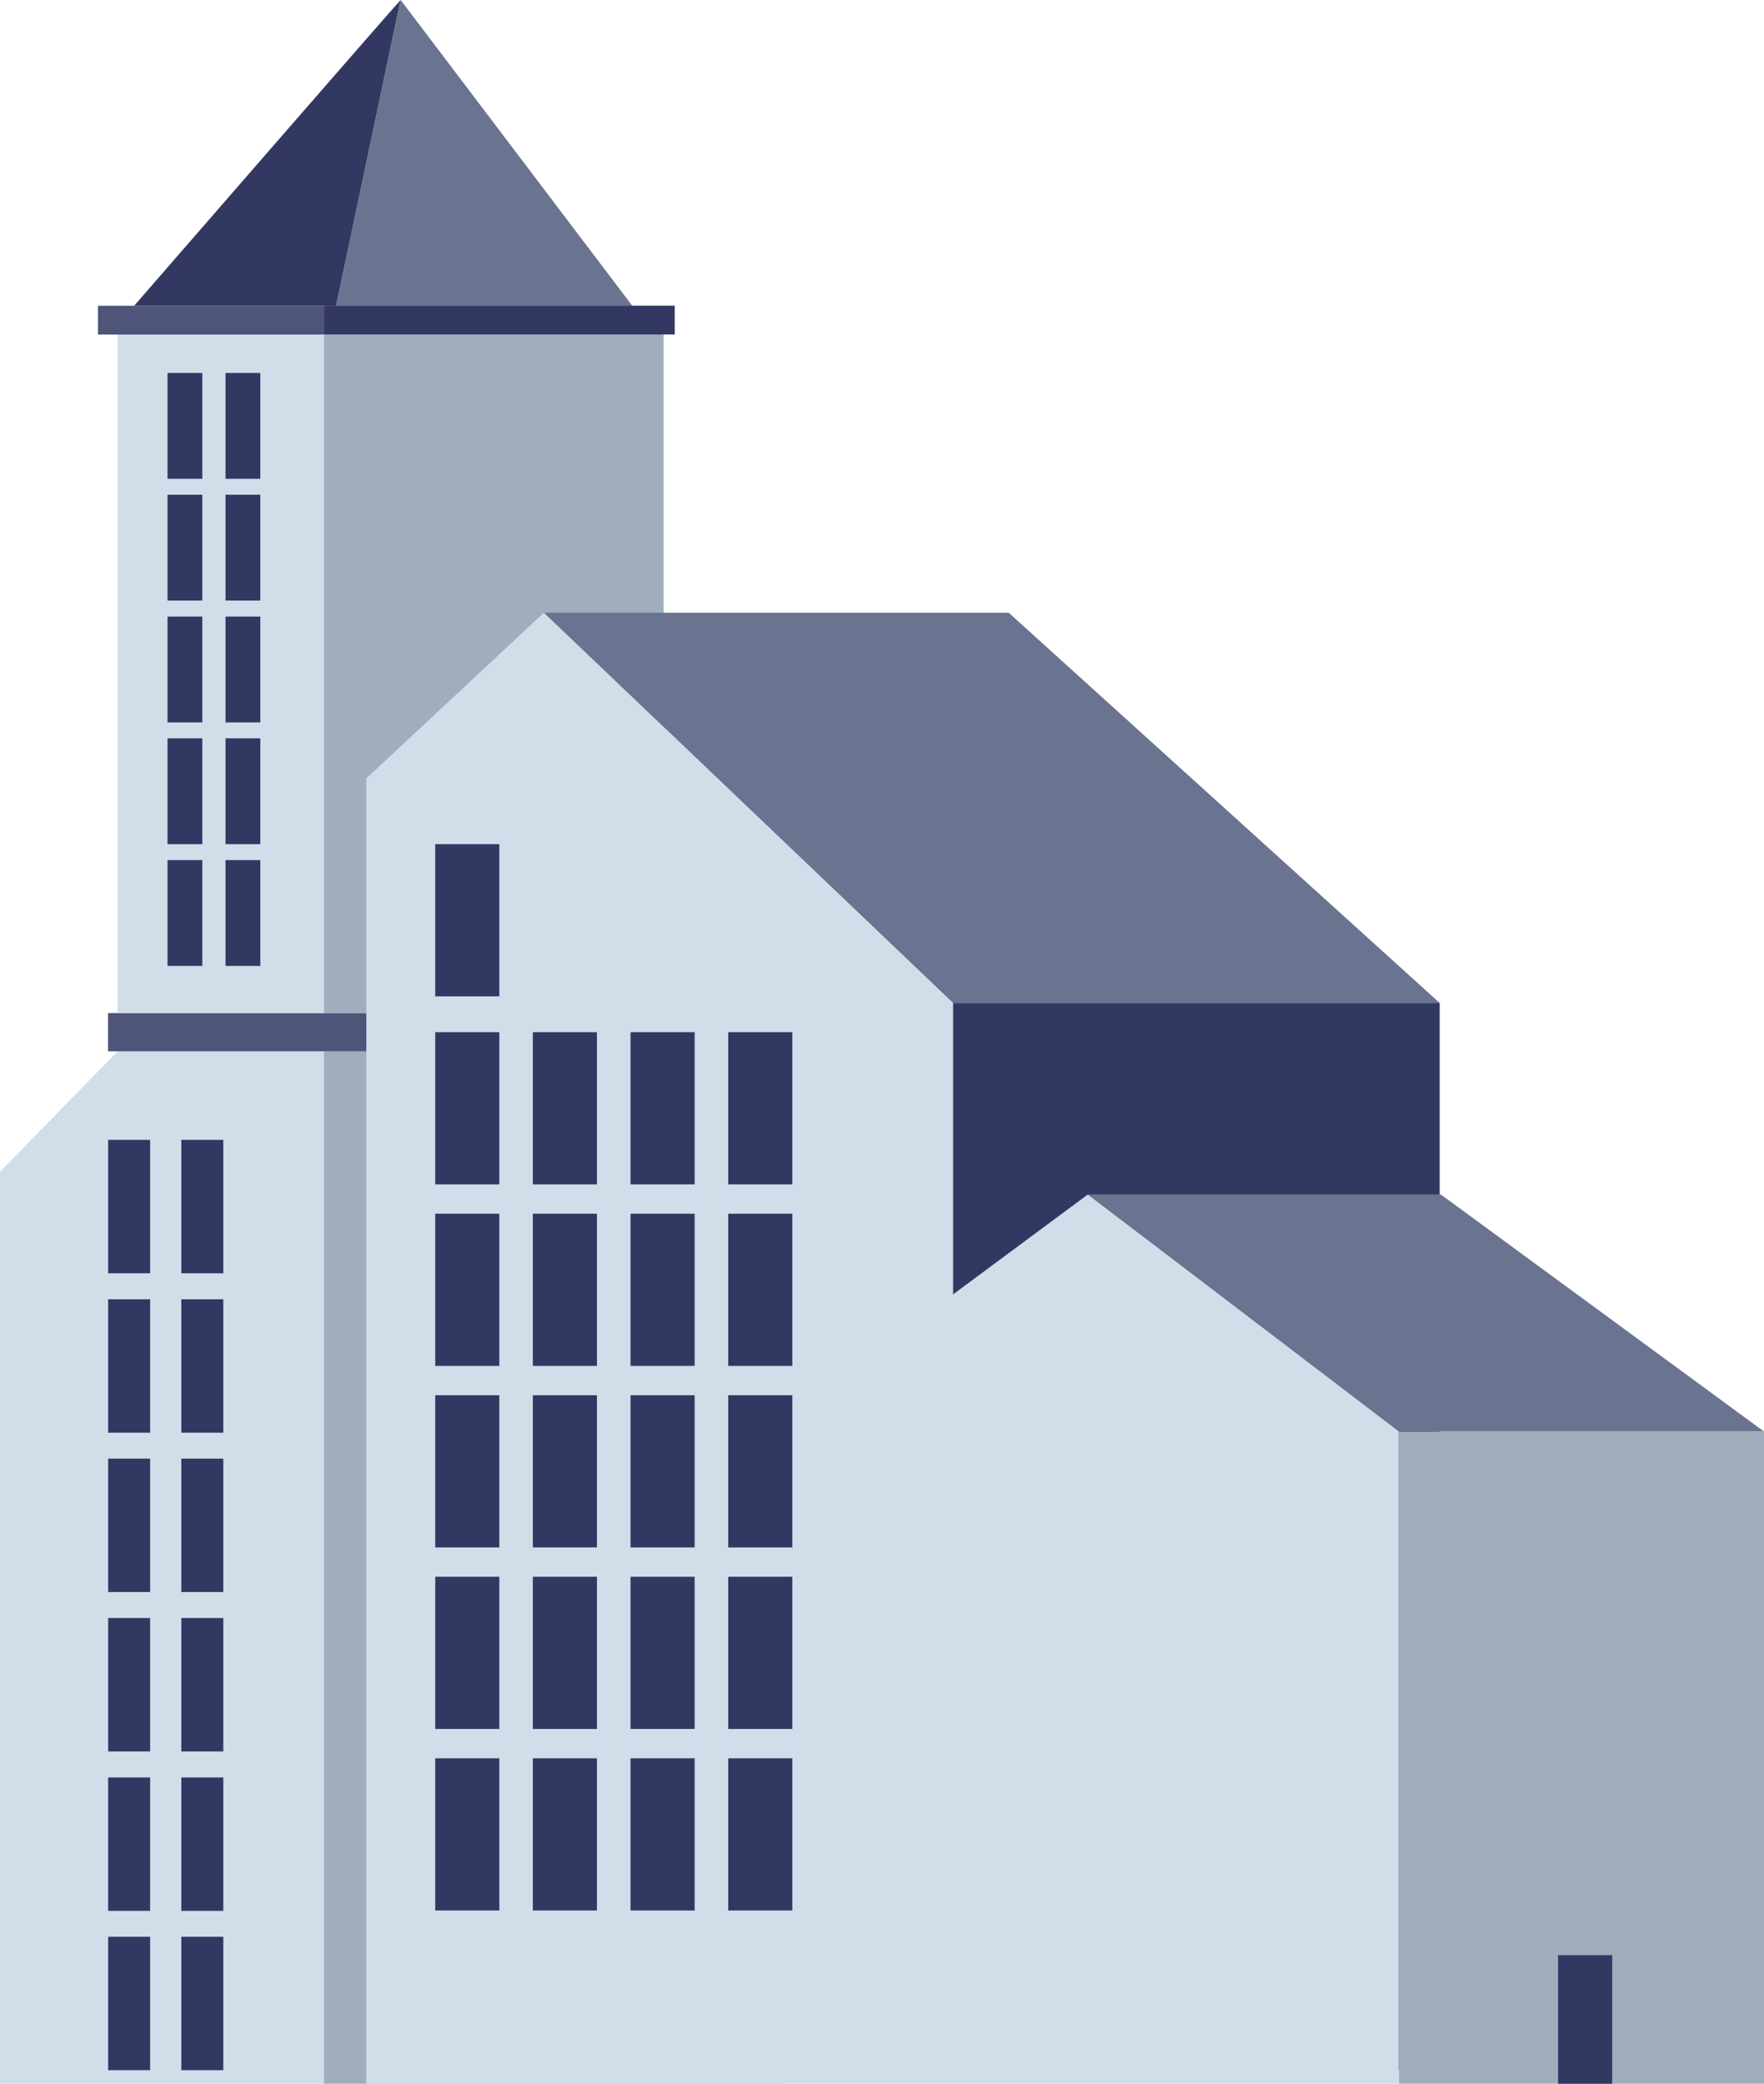
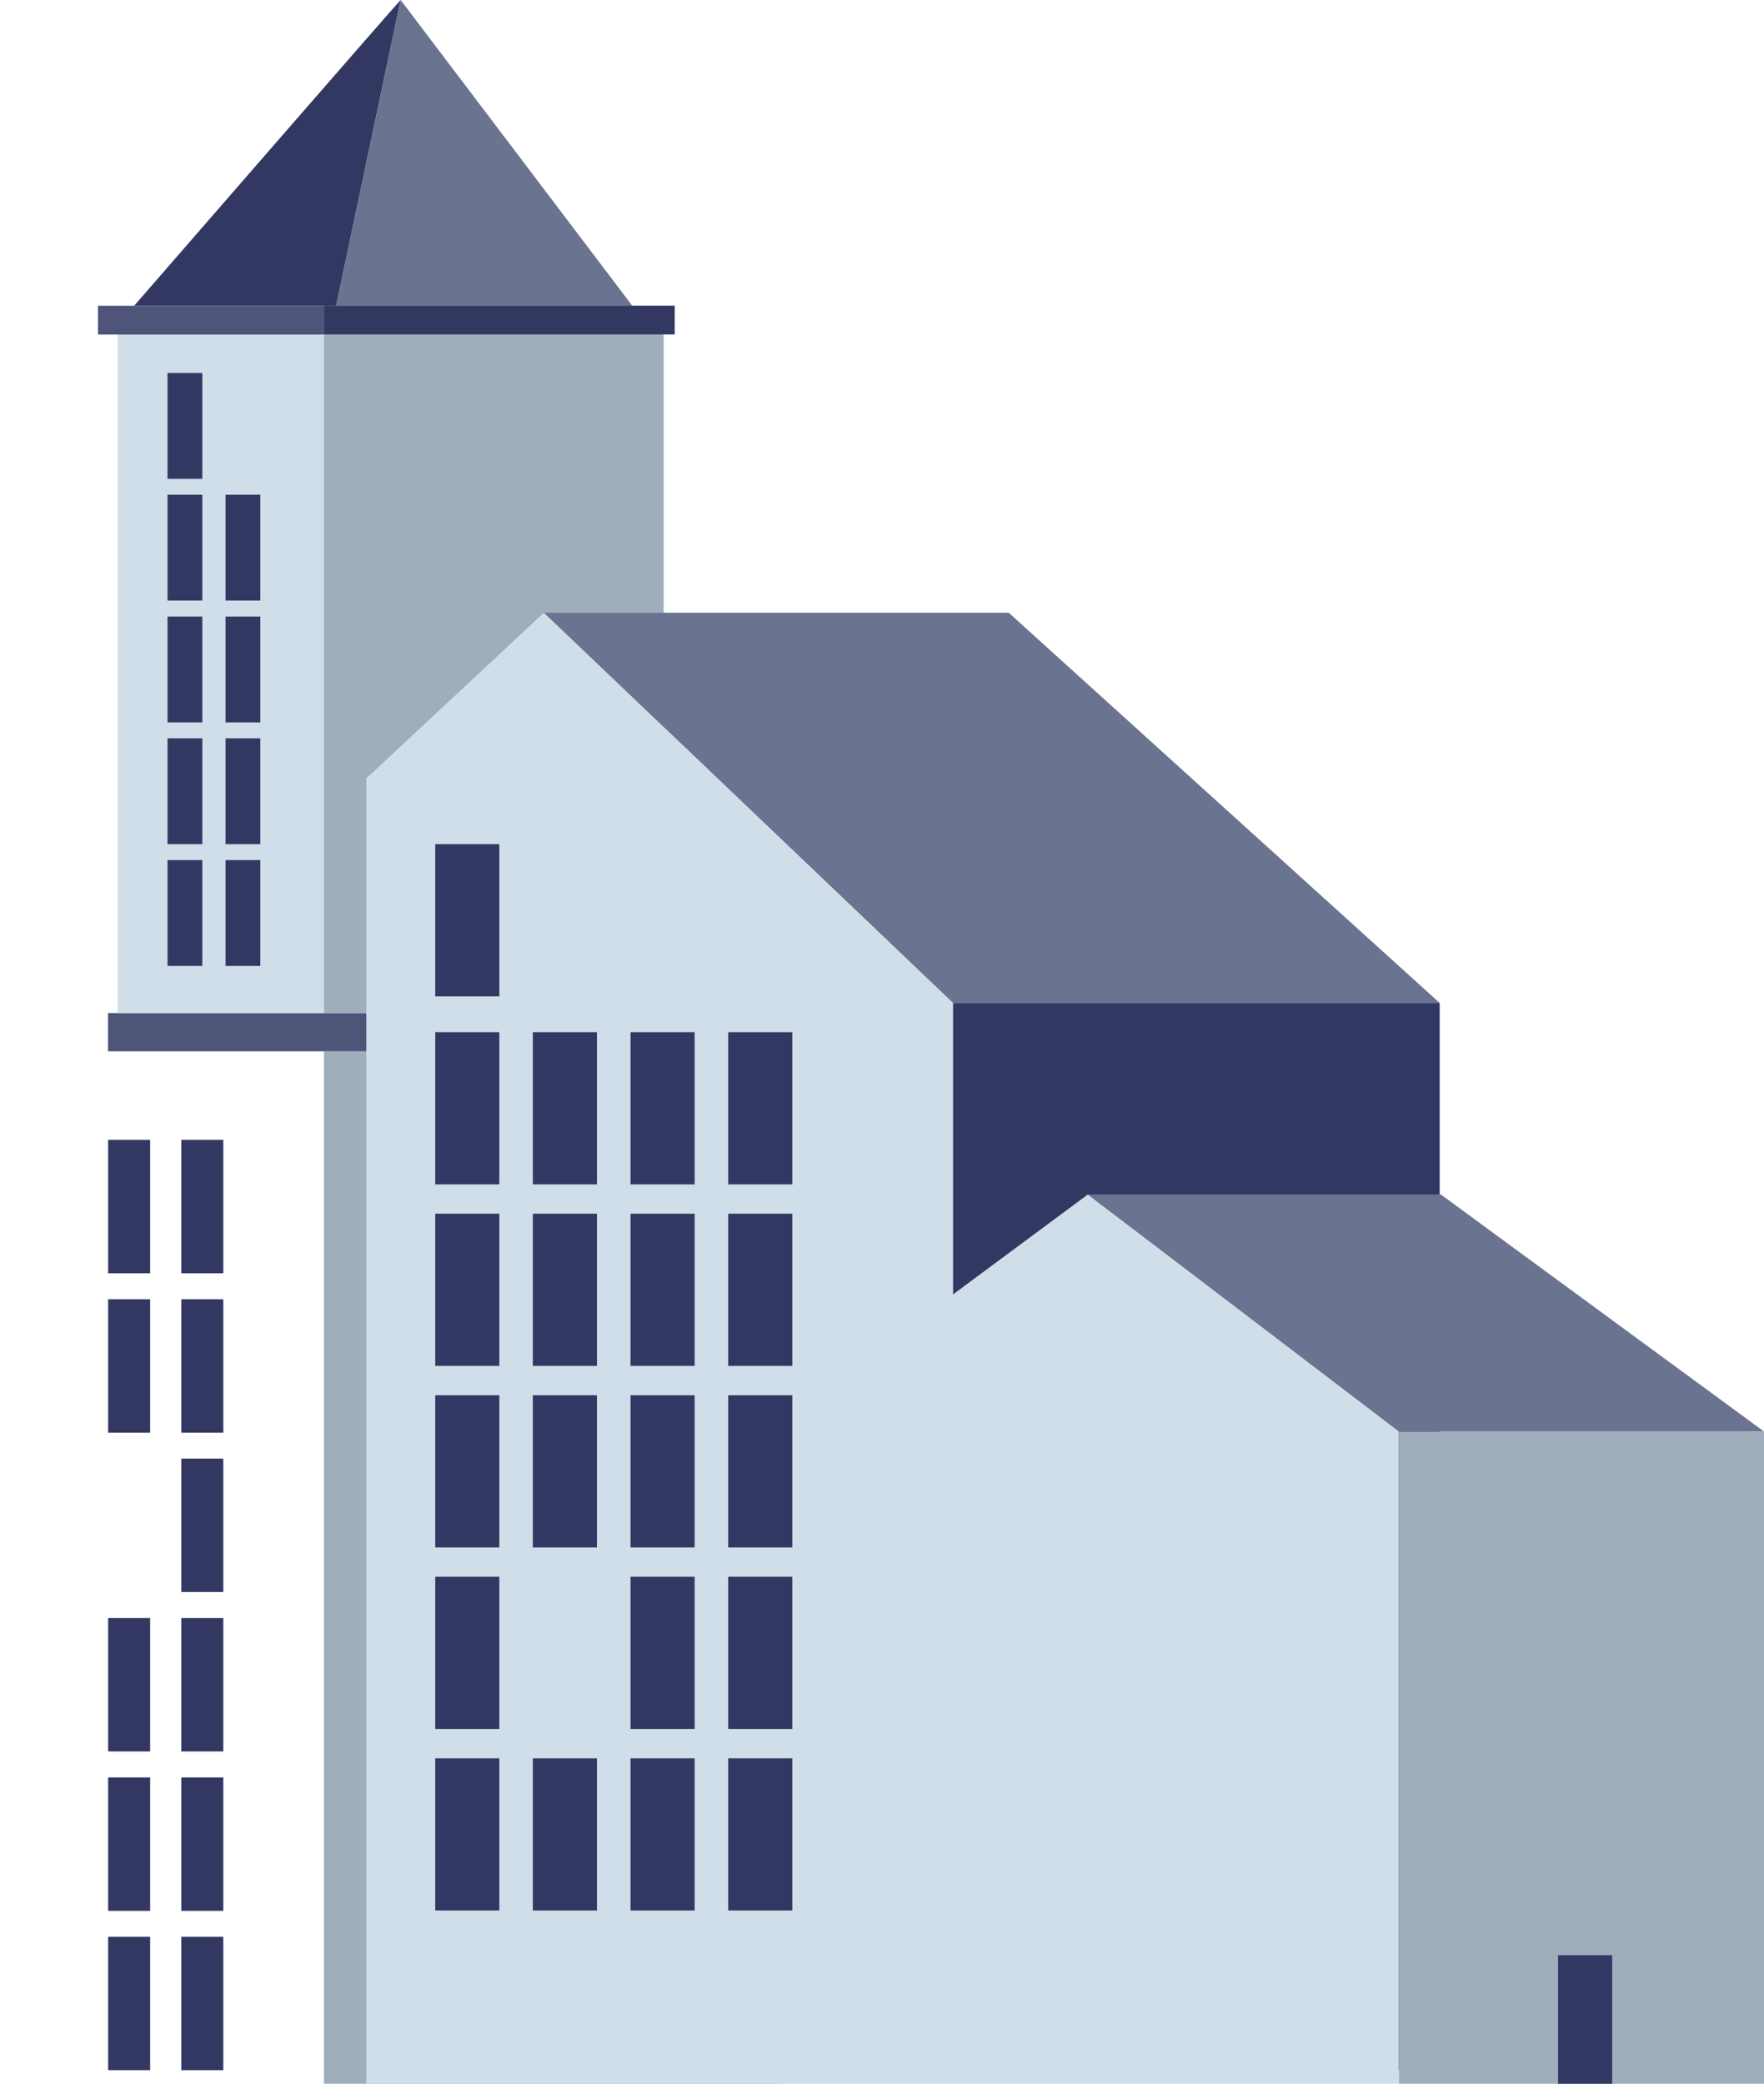
<svg xmlns="http://www.w3.org/2000/svg" viewBox="0 0 190.69 225.22">
  <defs>
    <style>.cls-1{fill:#333863;}.cls-2{fill:#6a738f;}.cls-3{fill:#d0dee9;}.cls-4{fill:#9fadbc;}.cls-5{fill:#4e5579;}</style>
  </defs>
  <title>home-financing</title>
  <g id="Layer_2" data-name="Layer 2">
    <g id="Layer_1-2" data-name="Layer 1">
      <path class="cls-1" d="M43.31,0C42.69.61,14.5,33.05,14.5,33.05H36.34Z" />
      <polygon class="cls-2" points="68.35 33.05 43.31 0 36.34 33.05 68.35 33.05" />
-       <polygon class="cls-3" points="35.02 225.22 0 225.22 0 126.65 12.71 113.63 35.02 113.63 35.02 225.22" />
      <rect class="cls-4" x="35.02" y="113.63" width="49.71" height="111.59" transform="translate(119.75 338.85) rotate(180)" />
      <rect class="cls-5" x="11.69" y="109.49" width="77" height="4.14" transform="translate(100.37 223.12) rotate(180)" />
      <rect class="cls-3" x="12.71" y="36.15" width="22.31" height="73.34" />
      <rect class="cls-4" x="35.02" y="36.15" width="36.72" height="73.34" transform="translate(106.76 145.64) rotate(180)" />
      <rect class="cls-5" x="10.59" y="33.05" width="24.43" height="3.11" />
      <rect class="cls-1" x="35.02" y="33.05" width="37.92" height="3.11" transform="translate(107.96 69.2) rotate(180)" />
      <rect class="cls-1" x="103.01" y="108.4" width="52.62" height="115.33" />
      <polygon class="cls-2" points="58.79 66.23 109.05 66.23 155.63 108.4 103.01 108.4 58.79 66.23" />
      <path class="cls-3" d="M117.6,129.1,103,139.92V108.4L58.79,66.23,39.6,84.13V225.22H151.22V154.59Z" />
      <rect class="cls-4" x="151.22" y="154.73" width="39.47" height="70.49" />
      <polygon class="cls-2" points="117.6 129.1 155.75 129.1 190.69 154.72 151.22 154.72 117.6 129.1" />
      <rect class="cls-1" x="18.11" y="40.31" width="3.76" height="11.44" />
-       <rect class="cls-1" x="24.38" y="40.31" width="3.76" height="11.44" />
      <rect class="cls-1" x="18.11" y="53.47" width="3.76" height="11.44" />
      <rect class="cls-1" x="24.38" y="53.47" width="3.76" height="11.44" />
      <rect class="cls-1" x="18.11" y="66.64" width="3.76" height="11.44" />
      <rect class="cls-1" x="24.38" y="66.64" width="3.76" height="11.44" />
      <rect class="cls-1" x="18.11" y="79.8" width="3.76" height="11.44" />
      <rect class="cls-1" x="24.38" y="79.8" width="3.76" height="11.44" />
      <rect class="cls-1" x="18.11" y="92.96" width="3.76" height="11.44" />
      <rect class="cls-1" x="24.38" y="92.96" width="3.76" height="11.44" />
      <rect class="cls-1" x="47.05" y="91.24" width="6.93" height="16.45" />
      <rect class="cls-1" x="47.05" y="111.56" width="6.93" height="16.45" />
      <rect class="cls-1" x="57.6" y="111.56" width="6.93" height="16.45" />
      <rect class="cls-1" x="68.16" y="111.56" width="6.93" height="16.45" />
      <rect class="cls-1" x="78.72" y="111.56" width="6.93" height="16.45" />
      <rect class="cls-1" x="47.05" y="131.18" width="6.93" height="16.45" />
      <rect class="cls-1" x="57.6" y="131.18" width="6.93" height="16.45" />
      <rect class="cls-1" x="68.16" y="131.18" width="6.93" height="16.45" />
      <rect class="cls-1" x="78.72" y="131.18" width="6.93" height="16.45" />
      <rect class="cls-1" x="47.05" y="150.8" width="6.93" height="16.45" />
      <rect class="cls-1" x="57.6" y="150.8" width="6.93" height="16.45" />
      <rect class="cls-1" x="68.16" y="150.8" width="6.93" height="16.45" />
      <rect class="cls-1" x="78.72" y="150.8" width="6.93" height="16.45" />
      <rect class="cls-1" x="47.05" y="170.42" width="6.93" height="16.45" />
-       <rect class="cls-1" x="57.6" y="170.42" width="6.93" height="16.45" />
      <rect class="cls-1" x="68.16" y="170.42" width="6.93" height="16.45" />
      <rect class="cls-1" x="78.72" y="170.42" width="6.93" height="16.45" />
      <rect class="cls-1" x="47.05" y="190.04" width="6.93" height="16.45" />
      <rect class="cls-1" x="57.6" y="190.04" width="6.93" height="16.45" />
      <rect class="cls-1" x="68.16" y="190.04" width="6.93" height="16.45" />
      <rect class="cls-1" x="78.72" y="190.04" width="6.93" height="16.45" />
      <rect class="cls-1" x="11.69" y="123.2" width="4.54" height="14.42" />
      <rect class="cls-1" x="19.6" y="123.2" width="4.54" height="14.42" />
      <rect class="cls-1" x="11.69" y="140.43" width="4.54" height="14.42" />
      <rect class="cls-1" x="19.6" y="140.43" width="4.54" height="14.42" />
-       <rect class="cls-1" x="11.69" y="157.65" width="4.54" height="14.42" />
      <rect class="cls-1" x="19.6" y="157.65" width="4.54" height="14.42" />
      <rect class="cls-1" x="11.69" y="174.88" width="4.54" height="14.42" />
      <rect class="cls-1" x="19.6" y="174.88" width="4.54" height="14.42" />
      <rect class="cls-1" x="11.69" y="192.11" width="4.54" height="14.42" />
      <rect class="cls-1" x="19.6" y="192.11" width="4.54" height="14.42" />
      <rect class="cls-1" x="168.43" y="211.32" width="5.85" height="13.9" />
      <rect class="cls-1" x="11.69" y="209.33" width="4.54" height="14.42" />
      <rect class="cls-1" x="19.6" y="209.33" width="4.54" height="14.42" />
    </g>
  </g>
</svg>